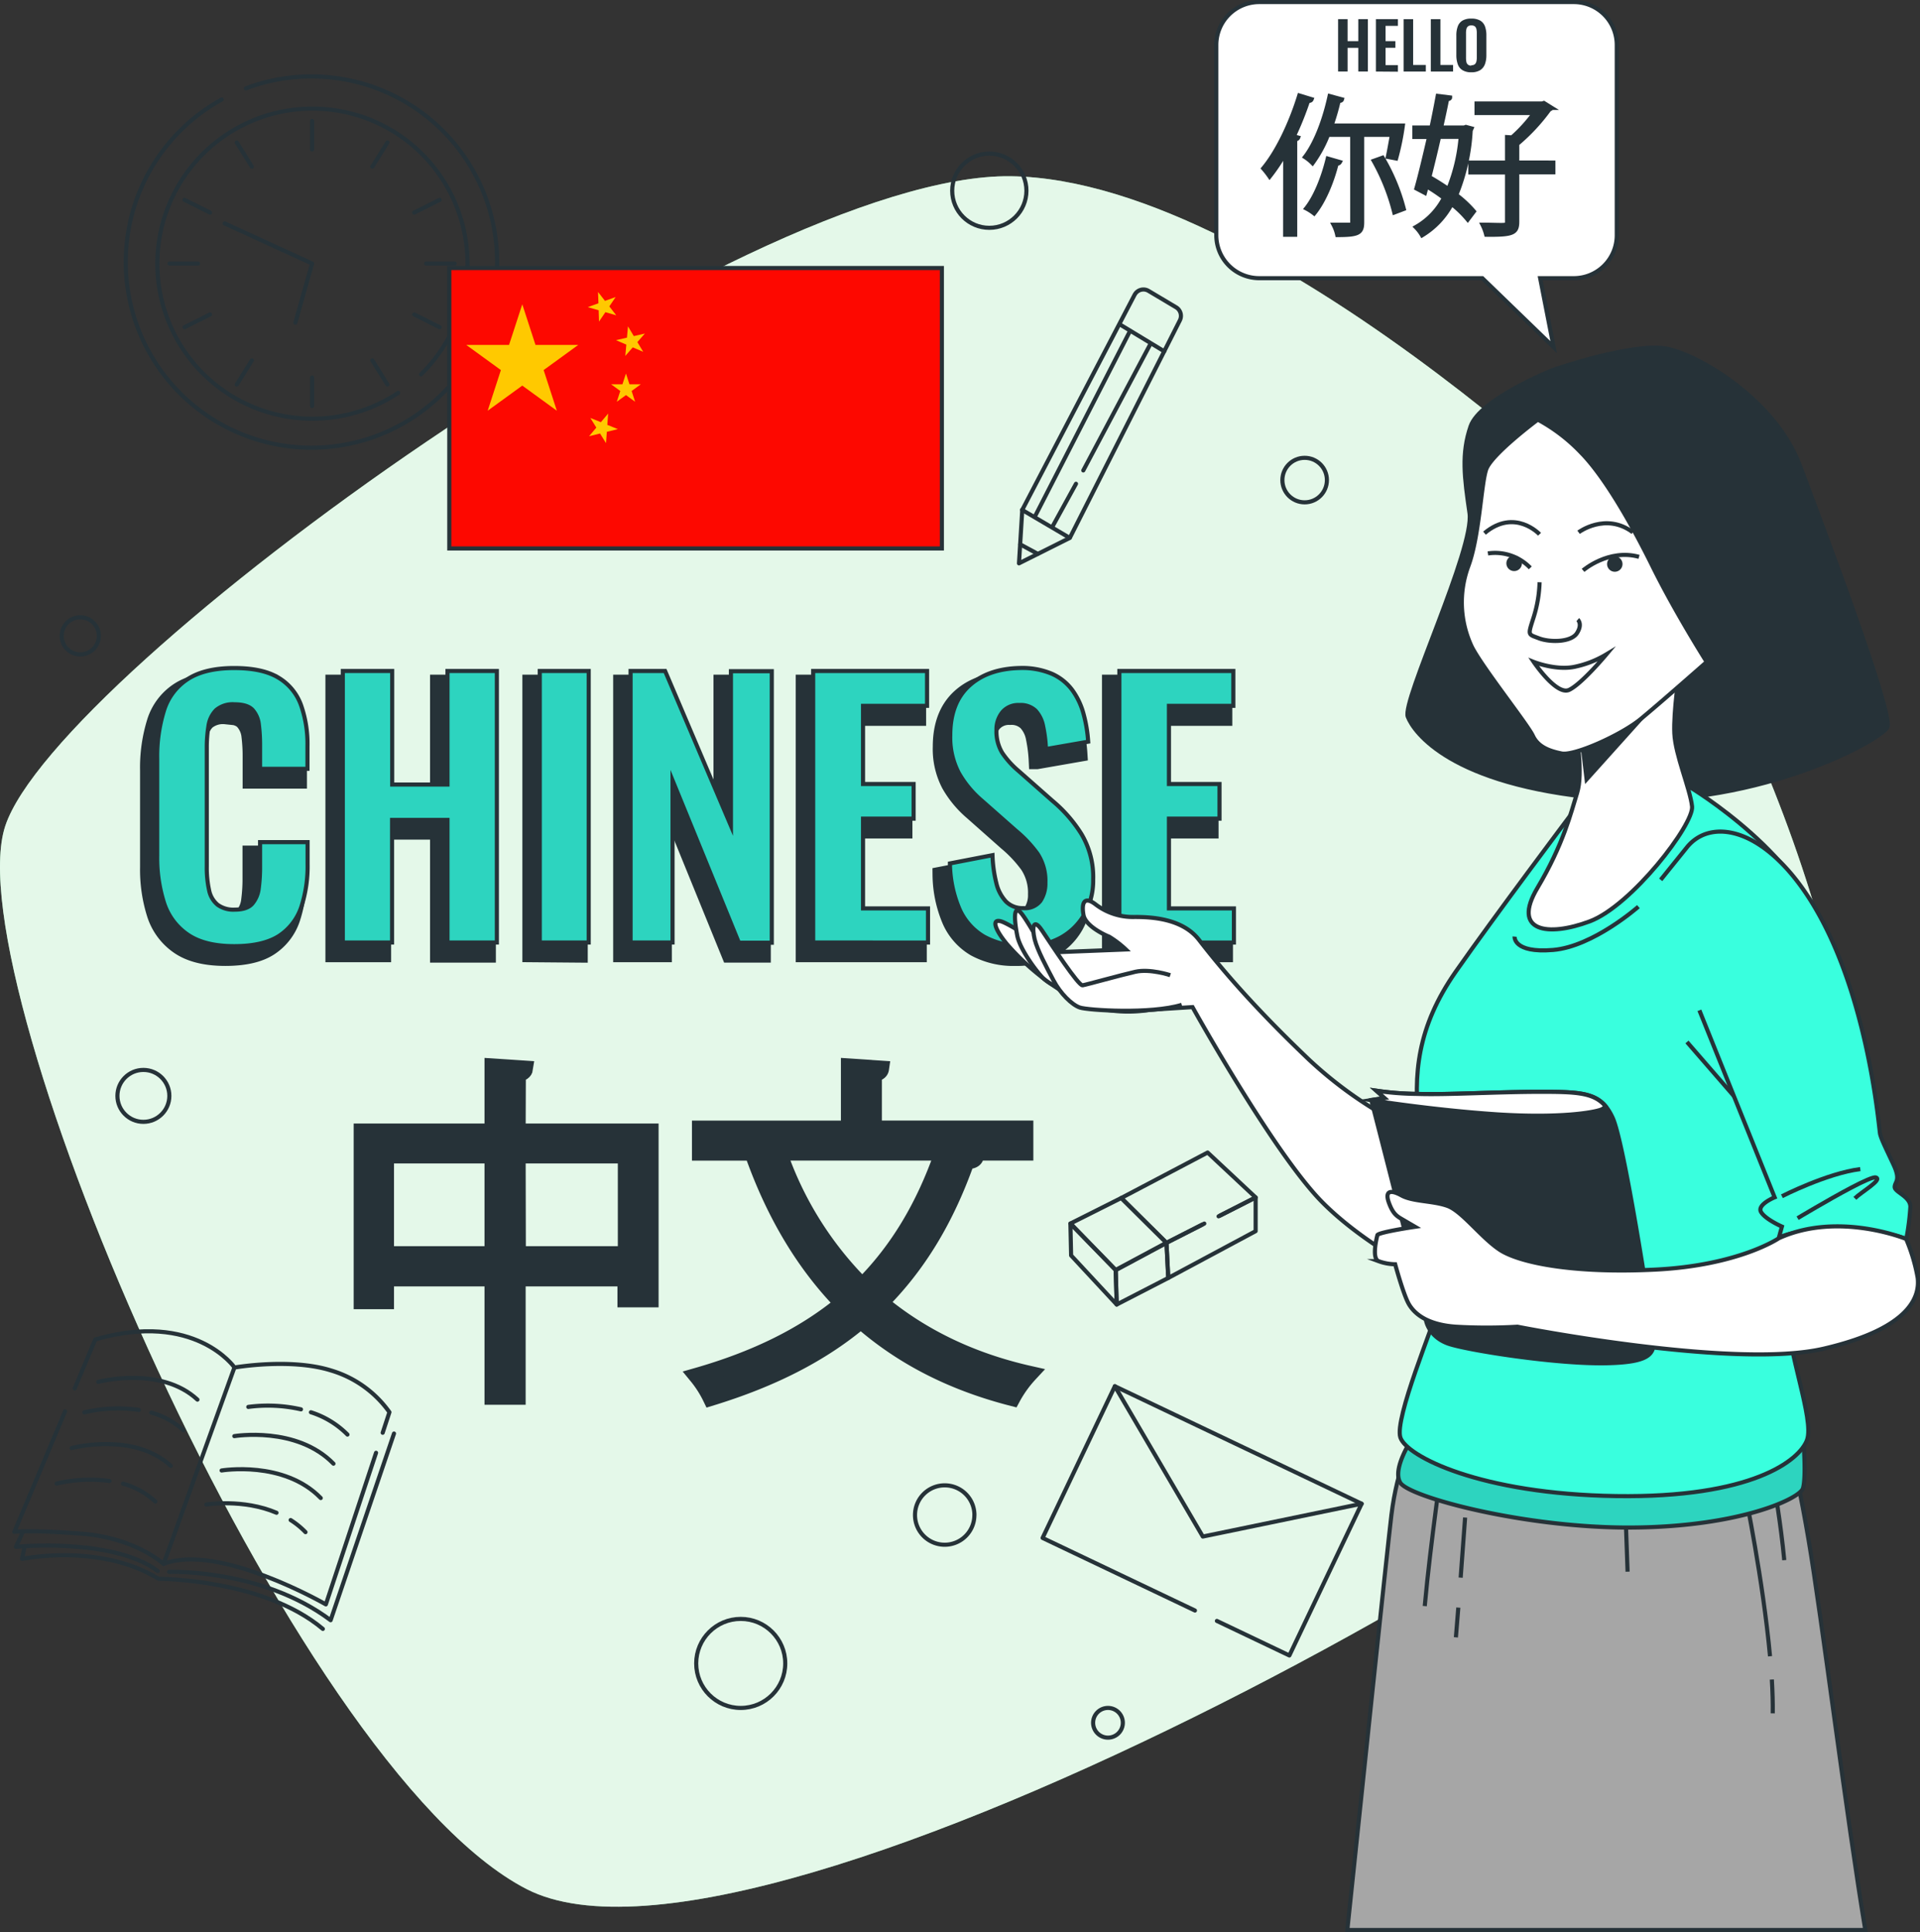
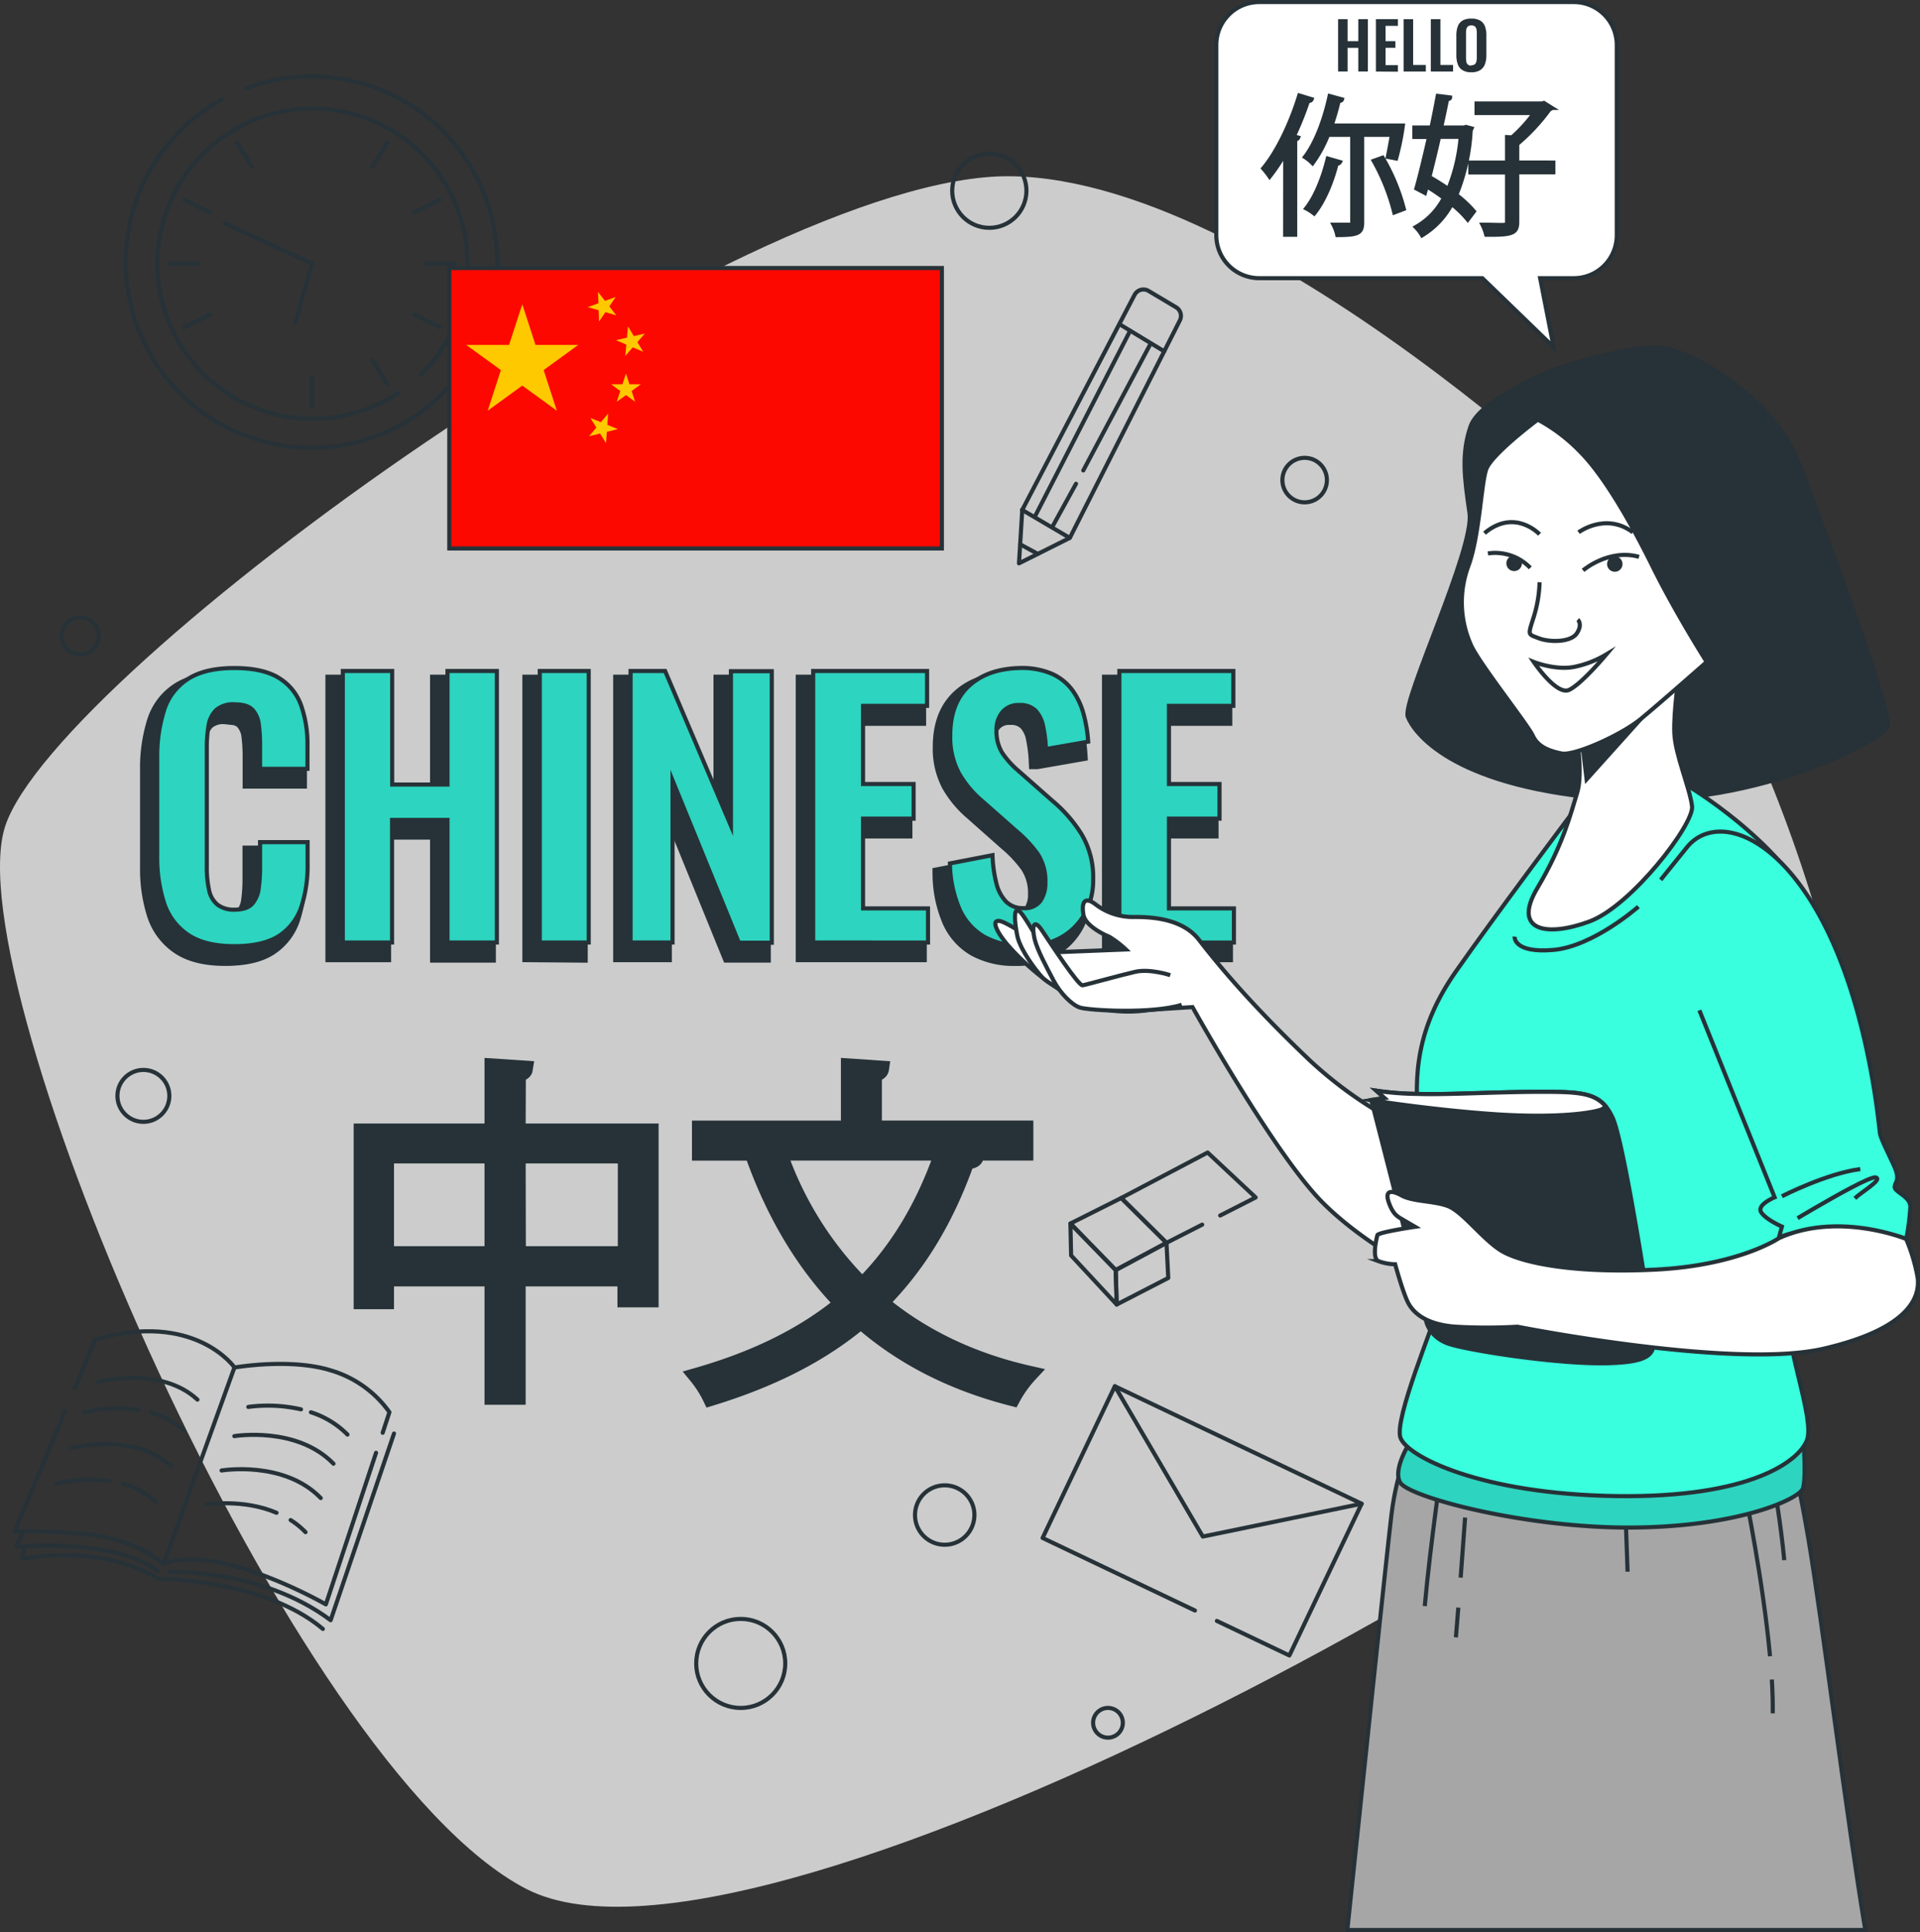
<svg xmlns="http://www.w3.org/2000/svg" id="Layer_1" data-name="Layer 1" viewBox="0 0 466.65 469.65">
  <rect x="0" y="0" width="466.65" height="469.65" fill="#333333" stroke="none" />
  <defs>
    <style>.cls-1{fill:#92e3a9;}.cls-2,.cls-5{fill:#fff;}.cls-2{opacity:0.75;isolation:isolate;}.cls-13,.cls-3,.cls-4{fill:none;}.cls-10,.cls-12,.cls-13,.cls-14,.cls-3,.cls-4,.cls-5,.cls-6,.cls-8,.cls-9{stroke:#263238;}.cls-3,.cls-4{stroke-linecap:round;stroke-linejoin:round;}.cls-10,.cls-12,.cls-13,.cls-14,.cls-5,.cls-6,.cls-8,.cls-9{stroke-miterlimit:10;}.cls-6,.cls-7,.cls-8{fill:#263238;}.cls-8{stroke-width:4px;}.cls-9{fill:#2dd4bf;}.cls-10{fill:#fd0800;}.cls-11{fill:#ffc900;}.cls-12{fill:#a6a6a6;}.cls-14{fill:#39ffde;}</style>
  </defs>
  <title>chinese</title>
  <g id="Background_Simple" data-name="Background Simple">
-     <path class="cls-1" d="M405.69,138.29s-93.8-94.62-158.81-95.45S14.88,163,2.5,200.84,71.62,429.58,129.22,459.2s287.17-102,313.5-142.35S434.49,184.39,405.69,138.29Z" transform="translate(-1.24)" />
    <path class="cls-2" d="M405.69,138.29s-93.8-94.62-158.81-95.45S14.88,163,2.5,200.84,71.62,429.58,129.22,459.2s287.17-102,313.5-142.35S434.49,184.39,405.69,138.29Z" transform="translate(-1.24)" />
  </g>
  <g id="Circles">
    <circle class="cls-3" cx="180.03" cy="404.35" r="10.82" />
    <path class="cls-3" d="M274.14,418.78a3.61,3.61,0,1,0-3.61,3.61h0A3.61,3.61,0,0,0,274.14,418.78Z" transform="translate(-1.24)" />
    <path class="cls-3" d="M238.07,368.28a7.22,7.22,0,1,0-7.22,7.22h0a7.21,7.21,0,0,0,7.21-7.21Z" transform="translate(-1.24)" />
    <circle class="cls-3" cx="34.85" cy="266.39" r="6.31" />
    <path class="cls-3" d="M25.26,154.57a4.51,4.51,0,1,0-4.51,4.51h0a4.49,4.49,0,0,0,4.51-4.49Z" transform="translate(-1.24)" />
    <circle class="cls-3" cx="317.09" cy="116.7" r="5.41" />
    <circle class="cls-4" cx="240.45" cy="46.36" r="9.02" />
  </g>
  <g id="Book">
    <path class="cls-3" d="M17.06,343.08,4.73,372.39s2.83-.58,16.12.4S41,380.17,41,380.17l17.22-47.78s-9.63-13.82-33.83-6.79l-5,11.91" transform="translate(-1.24)" />
    <path class="cls-3" d="M94.25,348.28l1.64-5a26.72,26.72,0,0,0-14.22-10.15c-9.89-3.09-23.43-.71-23.43-.71" transform="translate(-1.24)" />
    <path class="cls-3" d="M41,380.15C54.45,375,80.44,390,80.44,390l12.2-36.85" transform="translate(-1.24)" />
    <path class="cls-3" d="M25.12,335.91s15.15-4,24.11,4.32" transform="translate(-1.24)" />
    <path class="cls-3" d="M38,343.39a18.9,18.9,0,0,1,7.8,4.27" transform="translate(-1.24)" />
    <path class="cls-3" d="M21.73,343.32A36.14,36.14,0,0,1,35,342.73" transform="translate(-1.24)" />
    <path class="cls-3" d="M18.64,352s15.14-4,24.1,4.33" transform="translate(-1.24)" />
    <path class="cls-3" d="M31.14,360.66A19,19,0,0,1,39,365" transform="translate(-1.24)" />
    <path class="cls-3" d="M15,360.63A36.07,36.07,0,0,1,27.86,360" transform="translate(-1.24)" />
    <path class="cls-3" d="M76.81,343.3a21.76,21.76,0,0,1,8.88,5.42" transform="translate(-1.24)" />
    <path class="cls-3" d="M61.59,342a36,36,0,0,1,12.8.59" transform="translate(-1.24)" />
    <path class="cls-3" d="M58.19,349.1s15.14-2.52,24.1,6.7" transform="translate(-1.24)" />
    <path class="cls-3" d="M55.1,357.45s15.14-2.53,24.1,6.7" transform="translate(-1.24)" />
    <path class="cls-3" d="M71.88,369.5a19.27,19.27,0,0,1,3.61,2.94" transform="translate(-1.24)" />
    <path class="cls-3" d="M51.39,365.73s8.88-1.48,17.06,2" transform="translate(-1.24)" />
    <path class="cls-3" d="M6.8,372.39,5.12,376s23.53-2.31,34.46,5.89" transform="translate(-1.24)" />
    <path class="cls-3" d="M42.31,382.09s22.48-.84,39.29,11.76L97,348.47" transform="translate(-1.24)" />
    <path class="cls-3" d="M7.22,376l-.63,2.95s18.7-4,33.2,4.83c0,0,25.42,0,39.92,12.18" transform="translate(-1.24)" />
  </g>
  <g id="Eraser">
    <polygon class="cls-3" points="272.52 291.21 260.16 297.42 271.17 308.73 283.51 302.11 272.52 291.21" />
    <polygon class="cls-3" points="260.16 297.42 260.33 305.18 271.41 317.11 271.17 308.73 260.16 297.42" />
    <polygon class="cls-3" points="271.41 317.11 283.94 310.65 283.51 302.11 271.17 308.73 271.41 317.11" />
-     <polyline class="cls-3" points="296.17 295.67 305.18 291.08 305.18 299.27 283.94 310.65 283.51 302.11 292.7 297.43" />
    <polyline class="cls-3" points="292.19 297.69 283.51 302.11 272.52 291.21 293.51 280.16 305.18 291.08 296.56 295.47" />
  </g>
  <g id="Envelope">
    <polyline class="cls-3" points="290.43 391.49 253.4 373.85 270.96 336.97 330.94 365.53 313.38 402.42 295.76 394.02" />
    <polyline class="cls-3" points="270.96 336.97 292.34 373.51 330.94 365.53" />
  </g>
  <g id="Pencil">
    <path class="cls-3" d="M277,71.66l-27.3,52.28-.8,13,12.36-6.19L288,77.88a2.43,2.43,0,0,0-.93-3.19l-6.72-4a2.42,2.42,0,0,0-3.31.91Z" transform="translate(-1.24)" />
    <line class="cls-3" x1="272.17" y1="78.86" x2="282.96" y2="85.4" />
    <line class="cls-3" x1="248.41" y1="123.94" x2="259.97" y2="130.74" />
    <line class="cls-3" x1="274.65" y1="80.45" x2="251.69" y2="125.25" />
    <line class="cls-3" x1="261.52" y1="117.6" x2="255.76" y2="128.08" />
    <line class="cls-3" x1="279.6" y1="83.63" x2="263.29" y2="114.36" />
    <line class="cls-3" x1="247.97" y1="132.33" x2="252.22" y2="134.63" />
  </g>
  <g id="Clock">
    <path class="cls-3" d="M55.13,24.19A45.13,45.13,0,1,0,61,21.48" transform="translate(-1.24)" />
    <path class="cls-3" d="M103.57,91A37.69,37.69,0,1,0,98,95.51" transform="translate(-1.24)" />
-     <line class="cls-3" x1="75.85" y1="29.41" x2="75.85" y2="36.34" />
    <line class="cls-3" x1="75.85" y1="91.78" x2="75.85" y2="98.71" />
    <line class="cls-3" x1="110.51" y1="64.06" x2="103.58" y2="64.06" />
    <line class="cls-3" x1="48.13" y1="64.06" x2="41.2" y2="64.06" />
    <line class="cls-3" x1="94.16" y1="34.64" x2="90.5" y2="40.52" />
-     <line class="cls-3" x1="61.21" y1="87.6" x2="57.55" y2="93.48" />
    <line class="cls-3" x1="106.86" y1="48.58" x2="100.66" y2="51.68" />
    <line class="cls-3" x1="51.05" y1="76.44" x2="44.85" y2="79.54" />
    <line class="cls-3" x1="57.55" y1="34.64" x2="61.21" y2="40.52" />
    <line class="cls-3" x1="90.5" y1="87.6" x2="94.16" y2="93.48" />
    <line class="cls-3" x1="44.85" y1="48.58" x2="51.05" y2="51.68" />
    <line class="cls-3" x1="100.66" y1="76.44" x2="106.86" y2="79.54" />
    <polyline class="cls-3" points="71.79 78.43 75.85 64.06 54.6 54.31" />
  </g>
  <g id="Speech_Bubble" data-name="Speech Bubble">
    <path class="cls-5" d="M383.76.5H307.29a10.43,10.43,0,0,0-10.43,10.43V57.19a10.43,10.43,0,0,0,10.43,10.43h54.23l17.33,16.77-3.28-16.77h8.19a10.43,10.43,0,0,0,10.43-10.43V10.93A10.43,10.43,0,0,0,383.76.5Z" transform="translate(-1.24)" />
    <path class="cls-6" d="M313.61,37.26a43.17,43.17,0,0,1-3.79,5.68,20.23,20.23,0,0,0-1.56-2c3.42-4.08,6.7-11,8.77-17.73l3,.91c-.14.36-.47.43-.87.4a78.29,78.29,0,0,1-3.46,8.62l1.06.3c-.08.21-.26.4-.73.43v23.2h-2.44Zm24.94.88c.29-1.35.65-3.39,1-5.36h-7.24V54.05c0,2.62-.95,3.09-6.05,3.09a9.8,9.8,0,0,0-.91-2.51h3.94c.47,0,.61-.15.61-.62V32.78H324a30.69,30.69,0,0,1-3.75,6.89,10.65,10.65,0,0,0-1.85-1.5c2.62-3.38,4.76-9.1,6-14.82l3,.81c-.07.25-.32.4-.8.36a57.1,57.1,0,0,1-1.74,6h17.34a60.69,60.69,0,0,1-1.64,8ZM326.9,39.39a.78.78,0,0,1-.8.4C325,44.22,323,49,320.64,51.9a12.19,12.19,0,0,0-1.93-1.24c2.22-2.77,4.11-7.46,5.24-12.12Zm13.22,12.27a50.7,50.7,0,0,0-5-12.56l2.15-.77a48.14,48.14,0,0,1,5.17,12.45Z" transform="translate(-1.24)" />
    <path class="cls-6" d="M357.52,30.85l1.38.37-.22.51a48.34,48.34,0,0,1-3.49,15.66,26.64,26.64,0,0,1,4.29,4l-1.51,2a25.42,25.42,0,0,0-3.9-3.79,19.65,19.65,0,0,1-7.2,7.61,9.92,9.92,0,0,0-1.53-2,17.26,17.26,0,0,0,6.84-7.1A48.1,48.1,0,0,0,348,45.3l-.44,1.6-2.07-1.09c.91-3.2,2-7.83,3.09-12.52H345V31h4.15c.59-2.73,1.09-5.35,1.53-7.68l3,.37c0,.25-.26.4-.73.43-.4,2.08-.91,4.44-1.46,6.88h5.61ZM351,33.26c-.76,3.38-1.6,6.81-2.36,9.79,1.53.84,3.09,1.86,4.62,2.88a42.92,42.92,0,0,0,3-12.67Zm27.78,6.26v2.37H370v12c0,2.8-1.09,3.24-7.54,3.17a12,12,0,0,0-.91-2.44c1.75,0,3.35.07,4.37.07,1.24,0,1.6,0,1.6-.77v-12h-8.92V39.52h8.92V33.33l1.2.07a36.11,36.11,0,0,0,5.39-5.93h-14v-2.3H376l.47-.14,1.93,1.2a1,1,0,0,1-.58.36A46.61,46.61,0,0,1,370,35v4.51Z" transform="translate(-1.24)" />
    <path class="cls-7" d="M326.46,17.39V4.66h2.31V10h2.6V4.66h2.33V17.39h-2.33V11.64h-2.6v5.75Z" transform="translate(-1.24)" />
    <path class="cls-7" d="M335.65,17.39V4.66H341V6.29h-3V10h2.38v1.62H338v4.21h3v1.6Z" transform="translate(-1.24)" />
    <path class="cls-7" d="M342.38,17.39V4.66h2.32V15.79h3.08v1.6Z" transform="translate(-1.24)" />
    <path class="cls-7" d="M349,17.39V4.66h2.33V15.79h3.08v1.6Z" transform="translate(-1.24)" />
    <path class="cls-7" d="M358.85,17.57a3.94,3.94,0,0,1-2.15-.51,2.69,2.69,0,0,1-1.15-1.44,6.56,6.56,0,0,1-.35-2.24V8.62a6.17,6.17,0,0,1,.35-2.21A2.71,2.71,0,0,1,356.7,5a4.12,4.12,0,0,1,2.15-.48A4.22,4.22,0,0,1,361,5a2.76,2.76,0,0,1,1.15,1.39,6.17,6.17,0,0,1,.35,2.21v4.79a6.39,6.39,0,0,1-.35,2.21A2.94,2.94,0,0,1,361,17.05,4,4,0,0,1,358.85,17.57Zm0-1.72a1.22,1.22,0,0,0,.86-.25,1.34,1.34,0,0,0,.37-.69,4.19,4.19,0,0,0,.09-1V8.09a4.19,4.19,0,0,0-.09-1,1.24,1.24,0,0,0-.37-.67,1.31,1.31,0,0,0-.86-.24,1.23,1.23,0,0,0-.83.24,1.16,1.16,0,0,0-.38.67,4.19,4.19,0,0,0-.09,1V14a4.77,4.77,0,0,0,.08,1,1.08,1.08,0,0,0,1.2.94h0Z" transform="translate(-1.24)" />
  </g>
  <g id="Text_2" data-name="Text 2">
    <path class="cls-8" d="M127,275.11h32.31V315.8h-6v-5.09H127v28.77h-6V310.71H95v5.53h-5.8V275.11H121V259.3l7.78.52c-.09.61-.61,1-1.73,1.21ZM95,304.92h26V280.81H95Zm32.05,0h26.35V280.81H127Z" transform="translate(-1.24)" />
    <path class="cls-8" d="M250.39,280.12H234.84c2.24.78,2.85.95,3.45,1.21-.26.61-.95.87-2.16.87-5,14.17-11.84,25.4-20.91,34.47C225,324.79,237,330.75,251.42,334a28.16,28.16,0,0,0-4.14,5.79C232.5,336,220.41,329.71,210.47,321c-9.76,8.21-21.77,14.25-36.46,18.75a26.5,26.5,0,0,0-3.37-5.27c14.17-4.06,25.92-9.77,35.43-17.63-9.34-9.59-16.42-21.51-21.52-35.59l3.54-1.13H171.42v-5.73h36.2V259.3l7.69.52c-.09.61-.61,1-1.73,1.21v13.36h36.81Zm-59.88,0a84.76,84.76,0,0,0,20.31,32.49c8.55-8.55,15-19.18,19.61-32.49Z" transform="translate(-1.24)" />
  </g>
  <g id="Text_1" data-name="Text 1">
    <path class="cls-8" d="M56,232.8q-7.24,0-11.35-2.85a14.83,14.83,0,0,1-5.74-7.78,35.87,35.87,0,0,1-1.63-11.36V187.28a37.52,37.52,0,0,1,1.63-11.72,14,14,0,0,1,5.74-7.66q4.11-2.68,11.35-2.69,6.84,0,10.71,2.32a12.79,12.79,0,0,1,5.5,6.64,28.39,28.39,0,0,1,1.63,10v5.53H62.21V184a39.8,39.8,0,0,0-.28-5,6.3,6.3,0,0,0-1.55-3.61c-.84-.89-2.29-1.34-4.35-1.34a6.16,6.16,0,0,0-4.52,1.34,6.85,6.85,0,0,0-1.83,3.83,31.65,31.65,0,0,0-.41,5.41v28.76a25.45,25.45,0,0,0,.57,5.9,6.11,6.11,0,0,0,2.07,3.5A6.5,6.5,0,0,0,56,224c2,0,3.43-.47,4.27-1.42a7,7,0,0,0,1.59-3.79,38.93,38.93,0,0,0,.32-5.29v-5.95H73.78v5.3a32.07,32.07,0,0,1-1.55,10.38,13.46,13.46,0,0,1-5.42,7.08Q63,232.8,56,232.8Z" transform="translate(-1.24)" />
    <path class="cls-8" d="M82.33,231.9V166h12v27.6h13.43V166h12v66h-12V202.1H94.3v29.8Z" transform="translate(-1.24)" />
    <path class="cls-8" d="M130.2,231.9V166h11.89v66Z" transform="translate(-1.24)" />
    <path class="cls-8" d="M152.27,231.9V166h8.38l16,37.61V166h9.93v66h-8l-16.05-39.41V231.9Z" transform="translate(-1.24)" />
    <path class="cls-8" d="M196.64,231.9V166h27.69v8.44H208.7v19H221v8.38H208.7V223.6h15.79v8.3Z" transform="translate(-1.24)" />
    <path class="cls-8" d="M248.1,232.8a19.52,19.52,0,0,1-9.93-2.32,14.59,14.59,0,0,1-6-6.8,29.06,29.06,0,0,1-2.28-11l10.34-2a32.09,32.09,0,0,0,.93,6.76,9.9,9.9,0,0,0,2.36,4.52,5.7,5.7,0,0,0,4.2,1.58c1.95,0,3.34-.58,4.15-1.75a7.54,7.54,0,0,0,1.22-4.43,12.07,12.07,0,0,0-2-7.09,31.07,31.07,0,0,0-5.21-5.54l-8.28-7.34a25.05,25.05,0,0,1-5.58-6.72,18.58,18.58,0,0,1-2.07-9.16q0-7.81,4.56-12T247,165.21a18.52,18.52,0,0,1,7.74,1.43,12.42,12.42,0,0,1,4.93,4,17.52,17.52,0,0,1,2.72,5.74,33.33,33.33,0,0,1,1.14,6.8l-10.26,1.79a35.7,35.7,0,0,0-.69-5.54,7.64,7.64,0,0,0-1.87-3.82,5.24,5.24,0,0,0-4-1.39,5,5,0,0,0-4.11,1.75,6.67,6.67,0,0,0-1.43,4.36,9.89,9.89,0,0,0,1.39,5.49,21.12,21.12,0,0,0,4,4.44l8.22,7.25a33.86,33.86,0,0,1,7,8,20.47,20.47,0,0,1,2.89,11.11,16.73,16.73,0,0,1-2.07,8.39,15,15,0,0,1-5.78,5.74A17.51,17.51,0,0,1,248.1,232.8Z" transform="translate(-1.24)" />
    <path class="cls-8" d="M271.07,231.9V166h27.68v8.44H283.12v19h12.29v8.38H283.12V223.6h15.79v8.3Z" transform="translate(-1.24)" />
    <path class="cls-9" d="M58.17,230q-7.24,0-11.35-2.85a14.77,14.77,0,0,1-5.74-7.77A35.87,35.87,0,0,1,39.45,208V184.49a37.52,37.52,0,0,1,1.63-11.72,14,14,0,0,1,5.74-7.66q4.16-2.72,11.35-2.72c4.57,0,8.13.77,10.71,2.32a12.77,12.77,0,0,1,5.5,6.63,28.41,28.41,0,0,1,1.59,10v5.54H64.45v-5.7a39.81,39.81,0,0,0-.29-5,6.36,6.36,0,0,0-1.55-3.63c-.84-.89-2.29-1.34-4.35-1.34a6.19,6.19,0,0,0-4.52,1.43,6.85,6.85,0,0,0-1.83,3.82,31.69,31.69,0,0,0-.41,5.42v28.66a25.45,25.45,0,0,0,.57,5.9,6.11,6.11,0,0,0,2.07,3.5,6.5,6.5,0,0,0,4.12,1.18c2,0,3.43-.47,4.27-1.42A7,7,0,0,0,64.12,216a38.94,38.94,0,0,0,.33-5.29v-6H76V210a32.22,32.22,0,0,1-1.51,10.41,13.53,13.53,0,0,1-5.41,7.08Q65.18,230,58.17,230Z" transform="translate(-1.24)" />
    <path class="cls-9" d="M84.56,229.11v-66h12v27.6H110v-27.6h12v66H110v-29.8H96.53v29.8Z" transform="translate(-1.24)" />
    <path class="cls-9" d="M132.43,229.11v-66h11.89v66Z" transform="translate(-1.24)" />
    <path class="cls-9" d="M154.5,229.11v-66h8.39l16,37.62V163.16h9.93v66h-8L164.7,189.7v39.41Z" transform="translate(-1.24)" />
    <path class="cls-9" d="M198.88,229.11v-66h27.68v8.47H211v19h12.29V199H211v21.82h15.79v8.3Z" transform="translate(-1.24)" />
    <path class="cls-9" d="M250.34,230a19.56,19.56,0,0,1-9.94-2.32,14.59,14.59,0,0,1-6-6.8,29.06,29.06,0,0,1-2.28-11l10.34-2a32.09,32.09,0,0,0,.93,6.76,9.9,9.9,0,0,0,2.36,4.52,5.69,5.69,0,0,0,4.2,1.59A4.71,4.71,0,0,0,254.1,219a7.67,7.67,0,0,0,1.22-4.44,12,12,0,0,0-1.95-7.09,30.68,30.68,0,0,0-5.21-5.53l-8.31-7.33a25.05,25.05,0,0,1-5.58-6.72,18.58,18.58,0,0,1-2.07-9.16q0-7.81,4.56-12t12.43-4.35a18.51,18.51,0,0,1,7.74,1.42,12.42,12.42,0,0,1,4.93,3.95,17.52,17.52,0,0,1,2.72,5.74,34,34,0,0,1,1.14,6.8l-10.26,1.79a33.3,33.3,0,0,0-.69-5.54,7.68,7.68,0,0,0-1.87-3.82,5.25,5.25,0,0,0-3.93-1.34,5,5,0,0,0-4.11,1.75,6.67,6.67,0,0,0-1.43,4.36,10,10,0,0,0,1.39,5.5,21.35,21.35,0,0,0,4,4.43l8.22,7.25a33.86,33.86,0,0,1,7,8,20.39,20.39,0,0,1,2.89,11.12,16.77,16.77,0,0,1-2.07,8.38,15,15,0,0,1-5.78,5.74A17.4,17.4,0,0,1,250.34,230Z" transform="translate(-1.24)" />
    <path class="cls-9" d="M273.3,229.11v-66H301v8.47H285.35v19h12.29V199H285.35v21.82h15.79v8.3Z" transform="translate(-1.24)" />
  </g>
  <g id="Flag">
    <rect class="cls-10" x="109.2" y="65.15" width="119.72" height="68.17" />
    <polygon class="cls-11" points="126.94 73.97 130.15 83.85 140.54 83.85 132.13 89.96 135.34 99.84 126.94 93.73 118.53 99.84 121.74 89.96 113.33 83.85 123.72 83.85 126.94 73.97" />
    <polygon class="cls-11" points="145.35 70.97 147.04 73.14 149.64 72.2 148.09 74.48 149.78 76.65 147.14 75.89 145.59 78.17 145.5 75.42 142.85 74.66 145.45 73.72 145.35 70.97" />
    <polygon class="cls-11" points="147.81 100.53 147.61 103.28 150.17 104.31 147.49 104.97 147.29 107.72 145.84 105.38 143.17 106.04 144.94 103.94 143.48 101.6 146.04 102.63 147.81 100.53" />
    <polygon class="cls-11" points="152.63 79.33 154.04 81.7 156.73 81.08 154.91 83.16 156.33 85.52 153.79 84.44 151.98 86.52 152.23 83.77 149.7 82.69 152.38 82.08 152.63 79.33" />
    <polygon class="cls-11" points="152.14 90.8 152.99 93.42 155.74 93.42 153.51 95.04 154.36 97.66 152.14 96.04 149.91 97.66 150.76 95.04 148.53 93.42 151.28 93.42 152.14 90.8" />
  </g>
  <g id="Character">
    <path class="cls-6" d="M378.72,89.92S360.94,97,358.66,103.64s-1.52,12.44-.26,21.07-16.5,45.71-15,49.52,10.41,16.51,46.73,19.81,68.31-14,69.83-17.27S444.47,128.52,438.63,113s-23.87-26.41-32-28.19S378.72,89.92,378.72,89.92Z" transform="translate(-1.24)" />
    <path class="cls-5" d="M352.26,278a99.38,99.38,0,0,1-32.82-20.37c-15.09-14.37-22.76-24-26.83-29.22s-11.74-5.51-15.57-5.51a14.9,14.9,0,0,1-9.59-3.11c-2.87-2.16-3.35,0-2.87,2.63s5,4.79,6.23,5.27a24.09,24.09,0,0,1,4.07,3.11l-17.73.7s-10.33-6.89-12.62-7.54-1.64,1.8,1.47,5.57A60,60,0,0,0,262.89,243c8,4.43,17.87,2.46,17.87,2.46l10.32-.65s19.68,35.41,31.48,47.37,32,21.81,33.77,20.17S352.26,278,352.26,278Z" transform="translate(-1.24)" />
    <path class="cls-5" d="M257,234.76s-6.23-11.64-7.87-13.12-1.32,2.3-.66,5.74,4.75,8.85,6.23,10.33a11.85,11.85,0,0,0,3.77,2.29Z" transform="translate(-1.24)" />
    <path class="cls-5" d="M285.67,237.05s-4.91-1.64-8.52-.82-11.8,3.12-12.79,3.28-7.54-9.84-9.83-13.28-2.46-.49-1.81,2.13,2.95,6.89,4.59,10,4.43,5.9,6.4,6.56,17.21,1.64,24.75-.66" transform="translate(-1.24)" />
    <path class="cls-12" d="M454.6,469.15c-4.4-26.2-10.63-76.31-13.81-94.94-3.93-23-5.33-22.69-5.33-22.69l-90.73-2.24s-3.92,7.28-5.32,19.05c-1.08,9.06-7.72,72.27-10.71,100.82Z" transform="translate(-1.24)" />
    <path class="cls-13" d="M352,354s-3.08,21-4.48,36.41" transform="translate(-1.24)" />
    <path class="cls-13" d="M355.68,390.78c-.21,2.65-.41,5.16-.59,7.23" transform="translate(-1.24)" />
    <path class="cls-13" d="M357.33,368.89s-.5,6.94-1.08,14.61" transform="translate(-1.24)" />
    <path class="cls-13" d="M431.88,408.26c.17,2.92.26,5.69.22,8.23" transform="translate(-1.24)" />
    <path class="cls-13" d="M425.38,363s4.36,21.09,6.06,39.61" transform="translate(-1.24)" />
    <path class="cls-13" d="M432.38,360.76s1.68,9.53,2.52,18.49" transform="translate(-1.24)" />
    <line class="cls-13" x1="395.02" y1="366.36" x2="395.58" y2="382.05" />
    <path class="cls-9" d="M344.73,349.28s-5.29,7.64-3.15,11.14S372,371.51,398,371.32s40.67-7,41.44-9.54.2-10.31.2-10.31S433,359.25,406,359.25s-56.42-7.58-58.17-8.56A21.59,21.59,0,0,0,344.73,349.28Z" transform="translate(-1.24)" />
    <path class="cls-14" d="M383,198.1s-18.54,24.64-27.94,38.09-10.41,25.14-8.88,37.59,6.6,37.07,5.07,42.66-11.17,28.44-9.65,33S361,363.17,394,363.67,438.66,355,440.44,350s-4.83-21.58-4.83-31.23,12.48-69.41,8.92-89.73-32.64-37.74-32.64-37.74S396.24,189,383,198.1Z" transform="translate(-1.24)" />
    <path class="cls-13" d="M369.36,227.67s-.41,4.07,9.35,3.25,20.74-10.53,20.74-10.53" transform="translate(-1.24)" />
-     <line class="cls-13" x1="423.43" y1="268.75" x2="410.01" y2="253.29" />
    <path class="cls-5" d="M384.31,178s1.77,9.91.25,14.73-3.3,12.44-9.65,23.11,2.54,11.93,12.7,8.13,25.36-23.62,24.88-27.94-4.06-12.44-4.31-17.77,1.27-15.24,1.27-15.24Z" transform="translate(-1.24)" />
    <polygon class="cls-6" points="398.82 174.74 385.62 189.44 384.64 181.2 398.82 174.74" />
    <path class="cls-5" d="M375,102s-11.33,8.44-12.56,12.15-1.65,16.27-4.33,23.48a25.28,25.28,0,0,0,.84,19.57c2.48,4.95,13.6,18.95,14.84,21.63s3.91,3.71,7,4.33,14.52-4.5,19.26-8.41,16-13.84,16-13.84-7.62-12-13.18-23.28-12-22.23-17.57-27.81A42,42,0,0,0,375,102Z" transform="translate(-1.24)" />
    <path class="cls-13" d="M375.42,129.87s-6-6.45-13.38-.27" transform="translate(-1.24)" />
    <path class="cls-13" d="M384.91,129.39s6.59-4.94,13.18,0" transform="translate(-1.24)" />
    <path class="cls-13" d="M386,138.65s6.18-5.35,13.6-3.29" transform="translate(-1.24)" />
    <path class="cls-13" d="M362.87,134.53a11.85,11.85,0,0,1,10.3,3.51" transform="translate(-1.24)" />
    <path class="cls-13" d="M375.43,141.54A31,31,0,0,1,374,150c-1.44,4.53-1.44,4.12,1.24,5.15s7.83,1,9.27-1.23.2-3.3.2-3.3" transform="translate(-1.24)" />
    <path class="cls-13" d="M374,160.9s5.15,2.06,9.68,1.24a24.54,24.54,0,0,0,8-3.09s-6,7.21-9.07,8.65S374,160.9,374,160.9Z" transform="translate(-1.24)" />
    <circle class="cls-7" cx="392.47" cy="137.11" r="1.88" />
    <path class="cls-7" d="M371.14,136.92a1.89,1.89,0,1,1-1.9-1.88h0A1.89,1.89,0,0,1,371.14,136.92Z" transform="translate(-1.24)" />
    <path class="cls-14" d="M414.27,245.59l18.29,45.46s-4.32,1.77-3.31,3.55,5.08,3.56,5.08,3.56l-.76,2.79s3-2.29,15.24-2,15.74,2.28,15.74,2.28a61.35,61.35,0,0,0,1-7.87c0-2.54-3.81-3.55-3.81-4.82s1.52-1.53-.25-5.34-3.05-6.34-3.31-7.61-2.52-30.2-14.21-52.09S417.56,198.1,411.21,206l-6.34,7.87h0" transform="translate(-1.24)" />
    <path class="cls-13" d="M438.14,296.12s7.42-4.46,13-7.4c2.95-1.55,5.41-2.67,6-2.5,1.78.51-3.56,3.56-5.08,5.08" transform="translate(-1.24)" />
    <path class="cls-13" d="M434.33,290.79s10.92-5.58,19.05-6.6" transform="translate(-1.24)" />
    <path class="cls-6" d="M334.53,267.39s13.21,51.3,13.21,52.82,1.27,4.82,5.33,6.35,26.16,5.08,38.6,4.82,11.94-3,11.17-8.38-6.85-45.2-9.65-51.29-6.85-6.32-17.52-6.32-22.6.76-30,.51a73,73,0,0,1-9.91-.77l2,1.78Z" transform="translate(-1.24)" />
    <path class="cls-5" d="M365.1,270.88c15.62,1,23.47-.51,25.11-1.1a2.57,2.57,0,0,0,1.25-.87c-2.81-3.34-7.11-3.51-15.79-3.51-10.66,0-22.6.76-30,.51a73,73,0,0,1-9.91-.77l2,1.78-3.31.51S349.48,269.84,365.1,270.88Z" transform="translate(-1.24)" />
    <path class="cls-5" d="M433.57,301s-9.65,6.6-30,7.62-33.27-1.78-37.84-4.83-9.14-9.39-12.7-10.66-8.38-1-11.17-2.54-4.06-1-3.05,1.78,2,3.3,3.3,4.06l3.05,1.78s-8.63,1.27-9.14,2c0,0-1.53,5.58.25,6.35a12.22,12.22,0,0,0,4.06.76s2,7.36,3.31,9.65S348,322,355.06,322.5a129.42,129.42,0,0,0,15,0s52.56,10.42,74.4,5.34,23.36-13.21,22.86-17.27a43.45,43.45,0,0,0-2.8-9.4S448.05,294.39,433.57,301Z" transform="translate(-1.24)" />
  </g>
</svg>